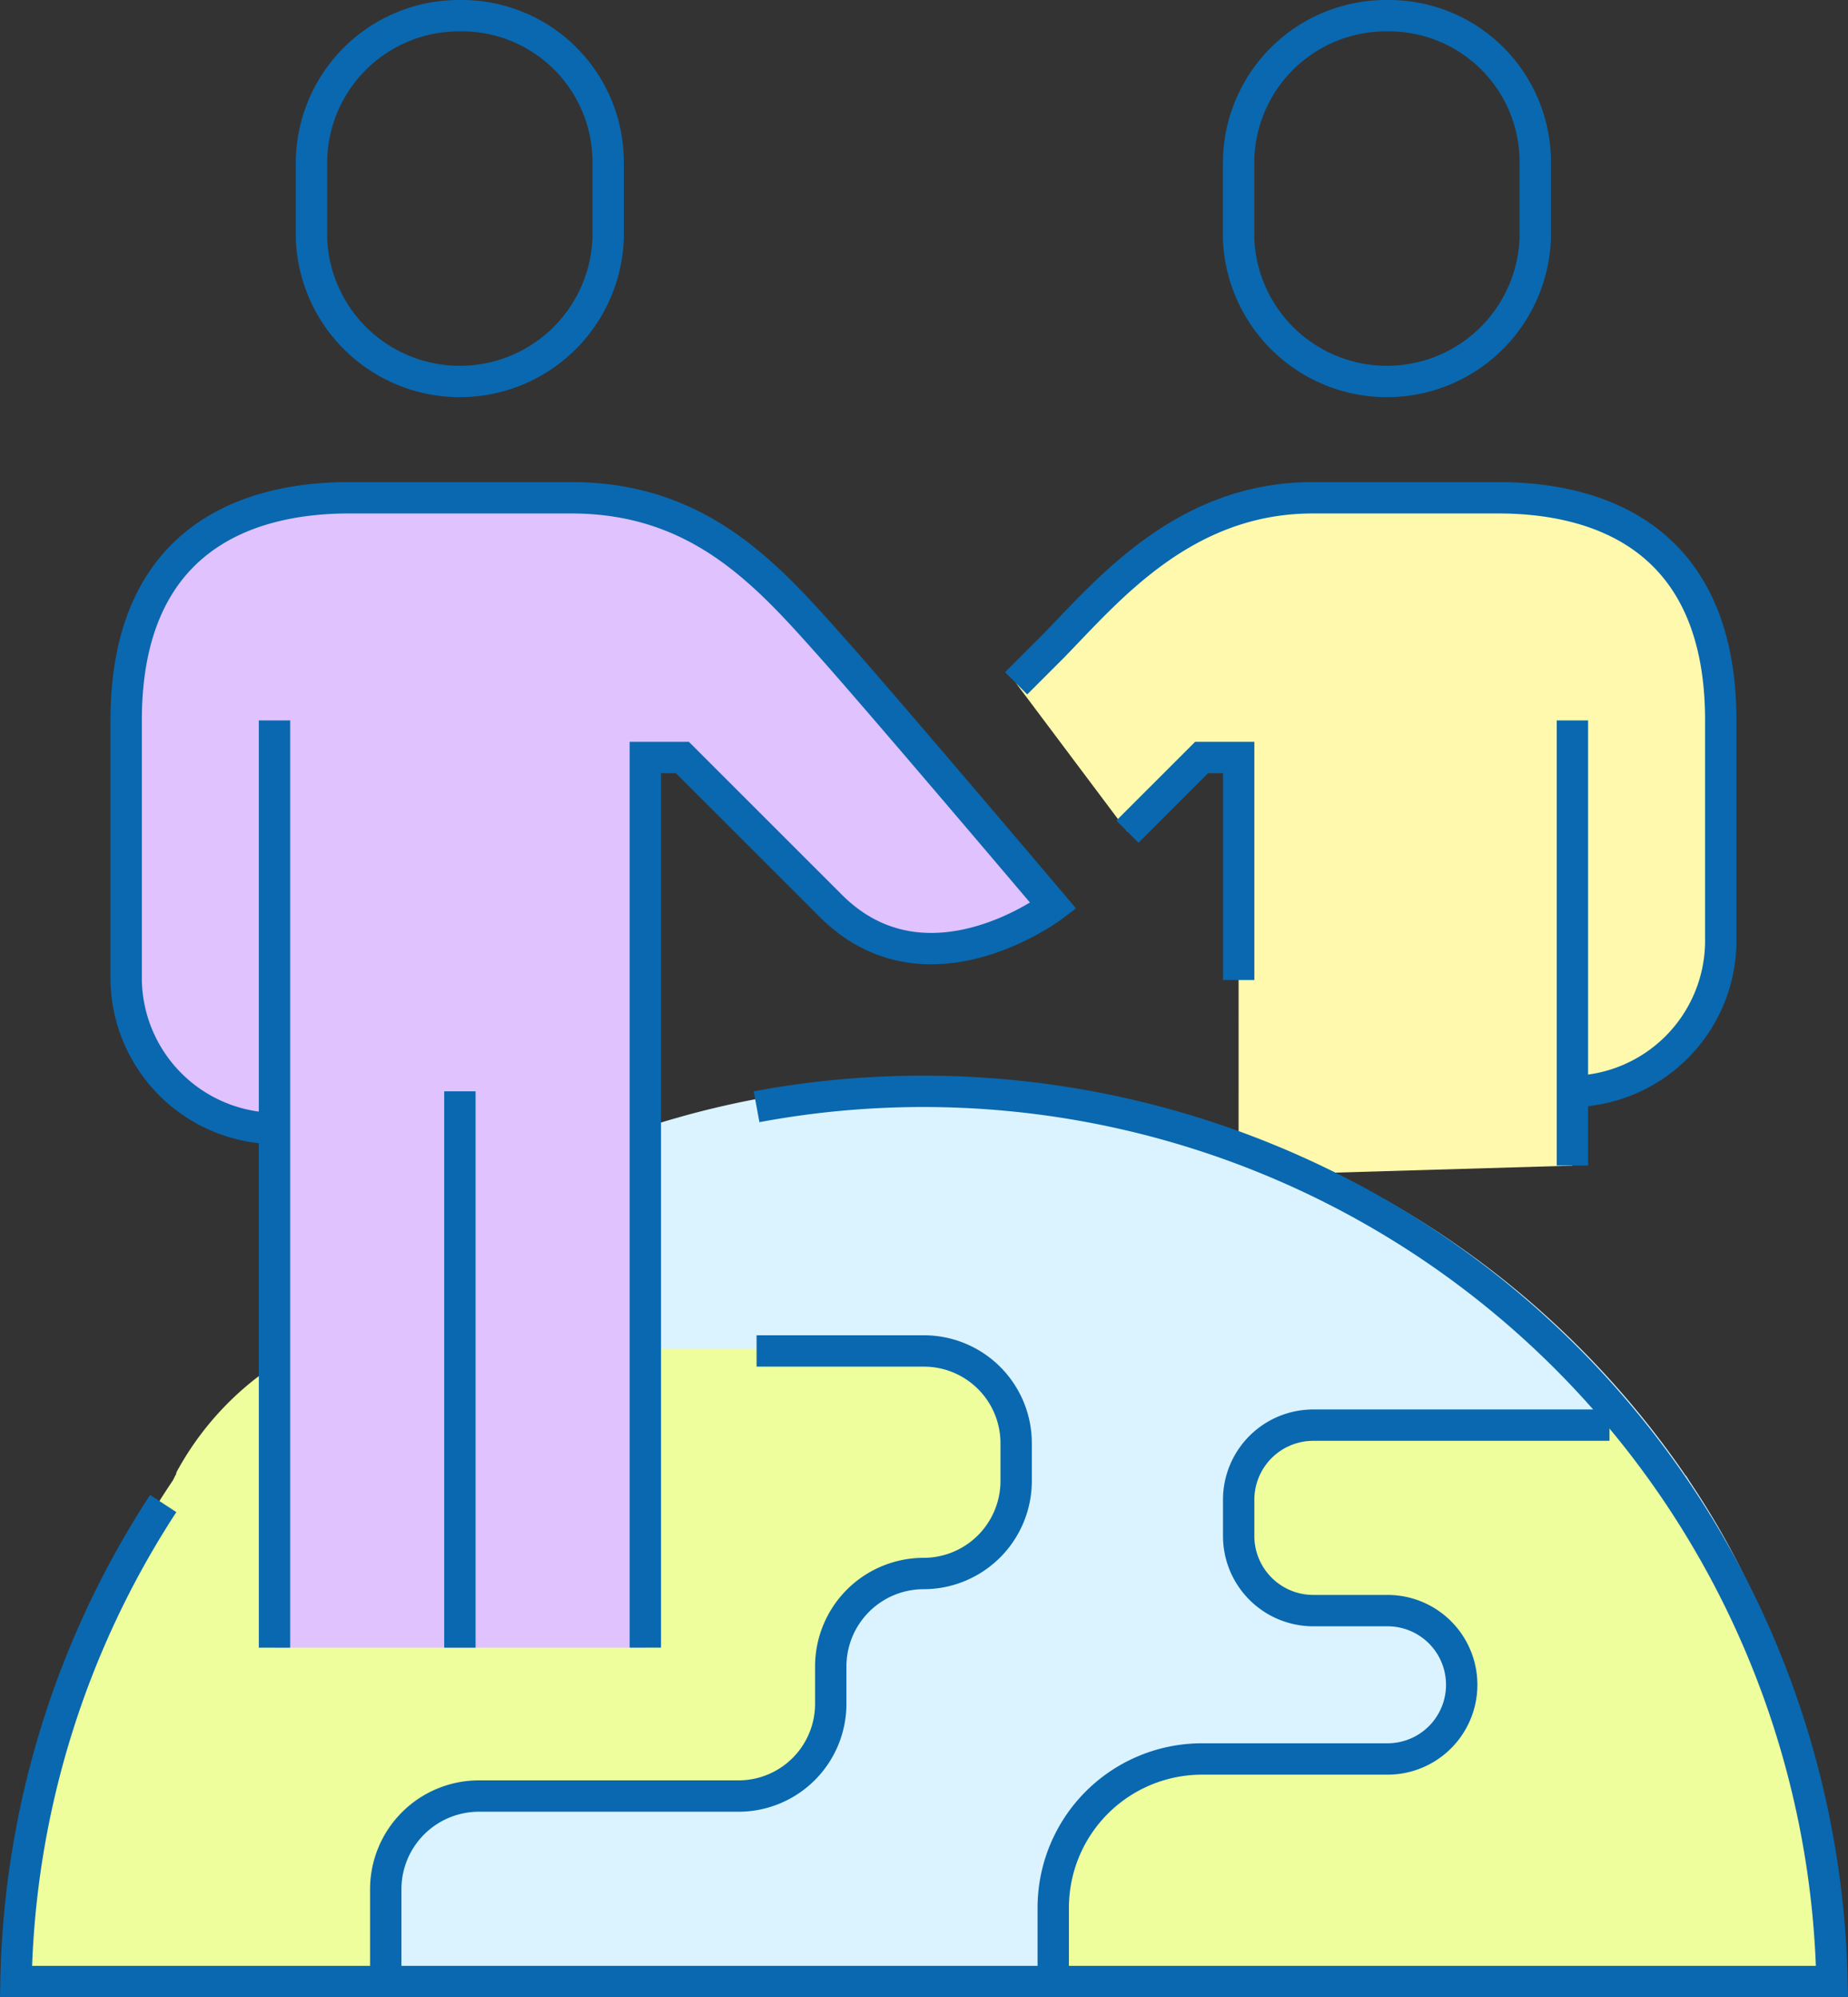
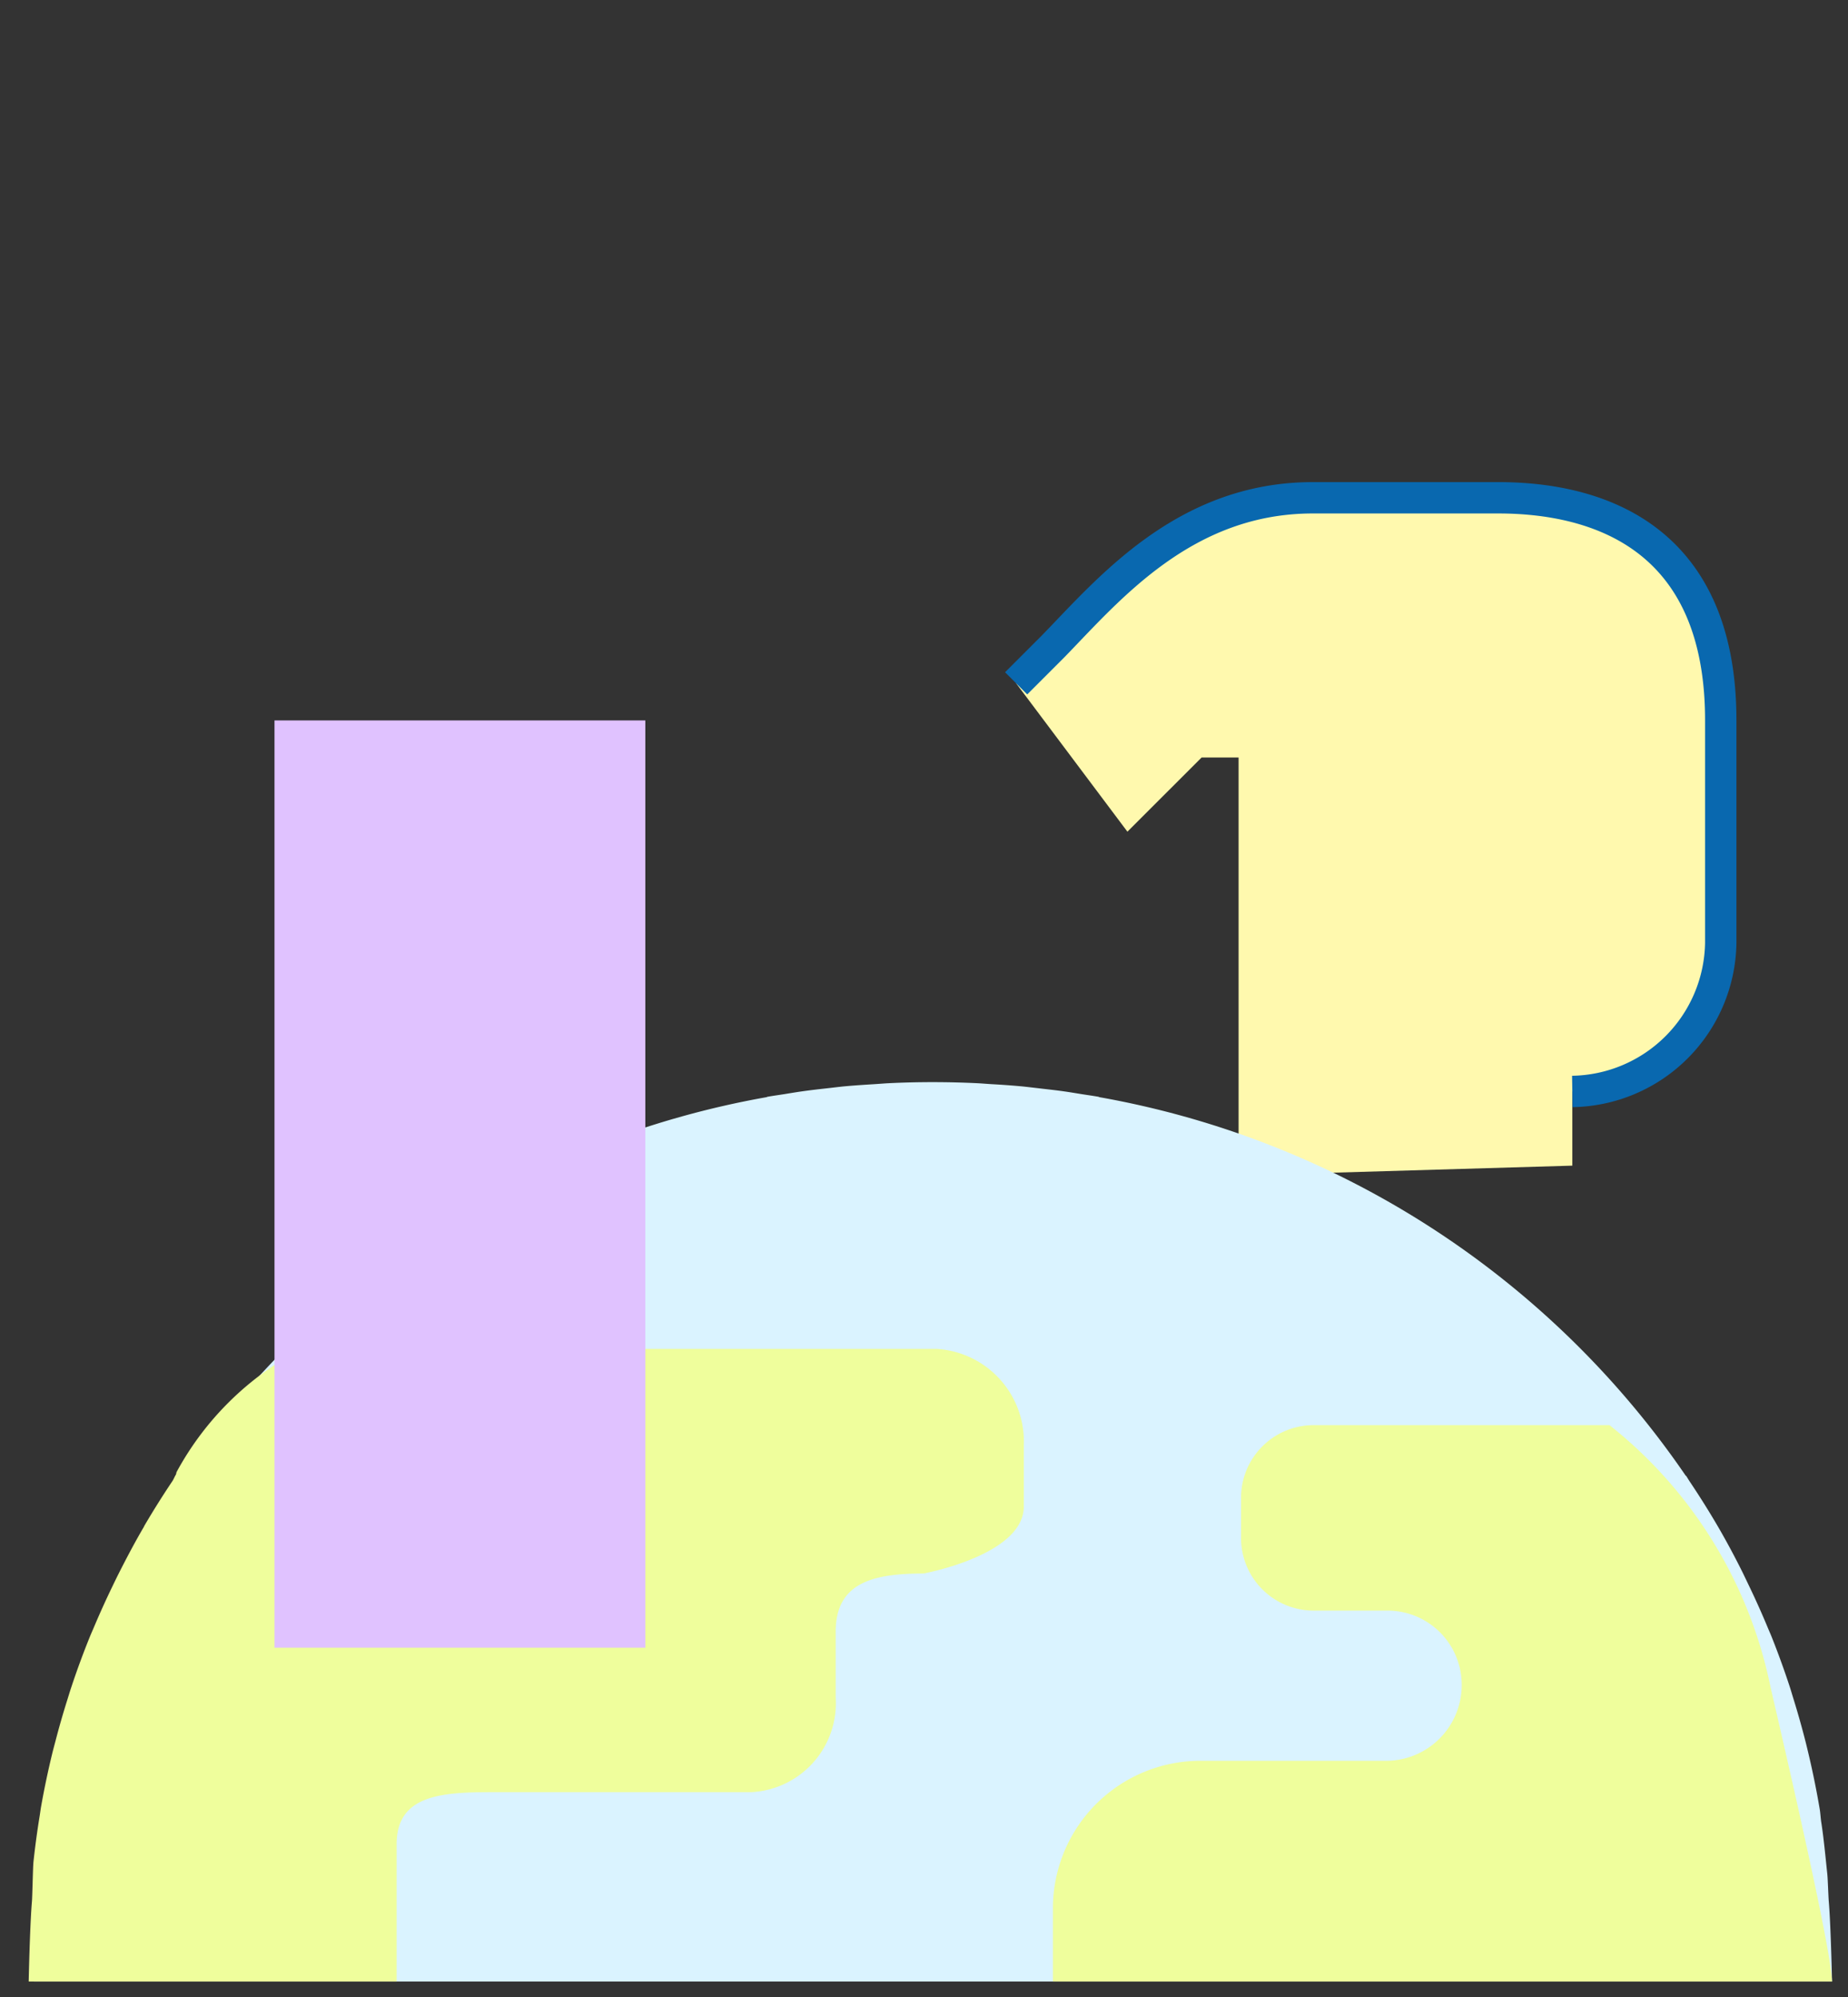
<svg xmlns="http://www.w3.org/2000/svg" width="88.401" height="95.518">
  <rect width="100%" height="100%" fill="#333333" stroke="none" />
  <defs>
    <style>.cls-2{fill:none;stroke:#0968af;stroke-miterlimit:22.926;stroke-width:1.5px}.cls-5{fill:#e0c2ff}</style>
  </defs>
  <g id="レイヤー_2" data-name="レイヤー 2">
    <g id="レイヤー_6" data-name="レイヤー 6">
      <path d="M48.609 32.681l1.774-1.774c2.661-2.735 6.283-7.1 12.418-7.1h8.869c4.777 0 10.644 1.885 10.644 10.644V45.1a7.216 7.216 0 01-7.1 7.1v3.548l-15.965.47V36.229h-1.77l-3.548 3.547z" fill="#fff9ae" />
      <path class="cls-2" d="M48.609 32.681l1.774-1.774c2.661-2.735 6.283-7.1 12.418-7.1h8.869c4.777 0 10.644 1.885 10.644 10.644V45.1a7.216 7.216 0 01-7.1 7.1" />
-       <path class="cls-2" d="M59.253 46.872V36.229h-1.774l-3.548 3.547m21.287-5.321v21.287M66.349.75a7.055 7.055 0 00-7.1 7.1v3.548a7.1 7.1 0 0014.191 0V7.846A7 7 0 0066.349.75z" />
      <path d="M7.077 73.013a44.032 44.032 0 00-1.2 2.238l-.3.625q-.462.963-.873 1.952c-.06.143-.124.283-.182.427-.316.785-.6 1.582-.871 2.389-.066.2-.126.405-.19.608q-.308.986-.567 1.991c-.053.207-.109.412-.159.619q-.3 1.254-.526 2.532c-.026.153-.045.308-.07.461q-.174 1.087-.289 2.192c-.026.239-.05 1.645-.071 1.884-.077.883-.136 2.881-.154 3.837h86.011c-.019-.956-.078-2.954-.155-3.837-.02-.239-.045-1.062-.07-1.3-.078-.737-.174-1.759-.29-2.484-.025-.153-.043-.454-.07-.607a41.829 41.829 0 00-.526-2.605c-.049-.207-.106-.448-.159-.655a41.29 41.29 0 00-.568-2.012c-.063-.2-.123-.413-.189-.614a41.104 41.104 0 00-.87-2.394c-.058-.144-.123-.286-.182-.43q-.411-.988-.874-1.952l-.3-.626a38.435 38.435 0 00-1.2-2.238l-.012-.02a41.012 41.012 0 00-1.342-2.139c-.059-.087-.109-.18-.168-.266l-.026-.017a43.105 43.105 0 00-28.053-18.1l-.023-.015c-.274-.049-.552-.086-.827-.13s-.573-.095-.861-.135c-.409-.058-.821-.1-1.234-.15-.273-.03-.544-.066-.819-.091a39.79 39.79 0 00-1.392-.1c-.23-.014-.458-.035-.689-.046q-1.047-.05-2.108-.051-1.06 0-2.108.051c-.231.011-.459.032-.689.046-.466.029-.931.058-1.392.1-.274.025-.546.061-.819.091-.413.046-.825.092-1.234.15-.288.04-.574.089-.86.135s-.554.081-.828.13l-.023.015a43.108 43.108 0 00-28.053 18.1l-.026.017c-.059.086-.109.179-.167.266-.467.7-.919 1.41-1.343 2.139z" fill="#daf3ff" />
      <path d="M23.523 85.712H35.94a4.262 4.262 0 004.036-4.533v-3.137c0-2.338 1.756-2.787 4.2-2.787 0 0 4.8-.872 4.8-3.21v-2.918a4.44 4.44 0 00-4.166-4.614H14.438a14.326 14.326 0 00-5.994 5.894l-.026.112c-.06.087-.111.227-.169.314-.471.7-.929 1.432-1.356 2.16a.105.105 0 01-.012.032c-.428.73-.826 1.485-1.208 2.241-.105.207-.206.419-.307.628q-.465.961-.882 1.951c-.06.143-.125.283-.183.428a39.29 39.29 0 00-.879 2.386c-.068.2-.128.4-.192.607q-.312.985-.573 1.99c-.054.206-.111.411-.161.618a41.53 41.53 0 00-.531 2.529c-.027.153-.045.308-.07.461q-.177 1.086-.295 2.189c-.026.239-.051 1.643-.072 1.882-.077.883-.136 2.879-.155 3.833h17.6V88.2c.003-2.336 2.1-2.488 4.55-2.488zm61.177-5a21.419 21.419 0 00-7.708-12.553H62.827a3.474 3.474 0 00-3.46 3.548v1.774a3.474 3.474 0 003.46 3.548h3.548a3.547 3.547 0 013.547 3.548 3.623 3.623 0 01-3.547 3.635h-8.87a7.057 7.057 0 00-7.138 7.008v3.548h37.269c-.019-1-.964-5.577-2.936-14.056z" fill="#effe9c" />
-       <path class="cls-2" d="M7.808 71.908a43.278 43.278 0 00-7.043 22.86h86.871a43.483 43.483 0 00-51.445-41.837" />
-       <path class="cls-2" d="M18.453 94.768v-4.435a4.457 4.457 0 014.46-4.435h12.418a4.413 4.413 0 004.409-4.434V79.69a4.445 4.445 0 014.447-4.435h-.006a4.43 4.43 0 004.428-4.435v-1.774a4.413 4.413 0 00-4.409-4.435h-8.008m40.8 3.548H62.827a3.57 3.57 0 00-3.574 3.548v1.774a3.57 3.57 0 003.574 3.548h3.548a3.547 3.547 0 013.547 3.548 3.548 3.548 0 01-3.547 3.548h-8.87a7.117 7.117 0 00-7.122 7.095v3.548" />
      <path class="cls-5" d="M13.131 34.455H30.87v44.348H13.131z" />
-       <path class="cls-5" d="M39.74 30.907c-3.05-3.421-6.283-7.1-12.418-7.1H16.679C11.9 23.811 6.035 25.7 6.035 34.455v12.417a7.216 7.216 0 007.1 7.1L30.87 78.8V36.229h1.774l7.1 7.095c4.6 4.6 10.643 0 10.643 0s-8.132-9.597-10.647-12.417z" />
-       <path class="cls-2" d="M30.87 78.8V36.229h1.774l7.1 7.095c4.6 4.6 10.643 0 10.643 0s-8.129-9.6-10.643-12.417c-3.05-3.421-6.283-7.1-12.418-7.1H16.679C11.9 23.811 6.035 25.7 6.035 34.455v12.417a7.216 7.216 0 007.1 7.1m-.004-19.517v44.348M22 52.194v26.609M22 .75a7.055 7.055 0 00-7.1 7.1v3.548a7.1 7.1 0 0014.191 0V7.846A7 7 0 0022 .75z" />
    </g>
  </g>
</svg>